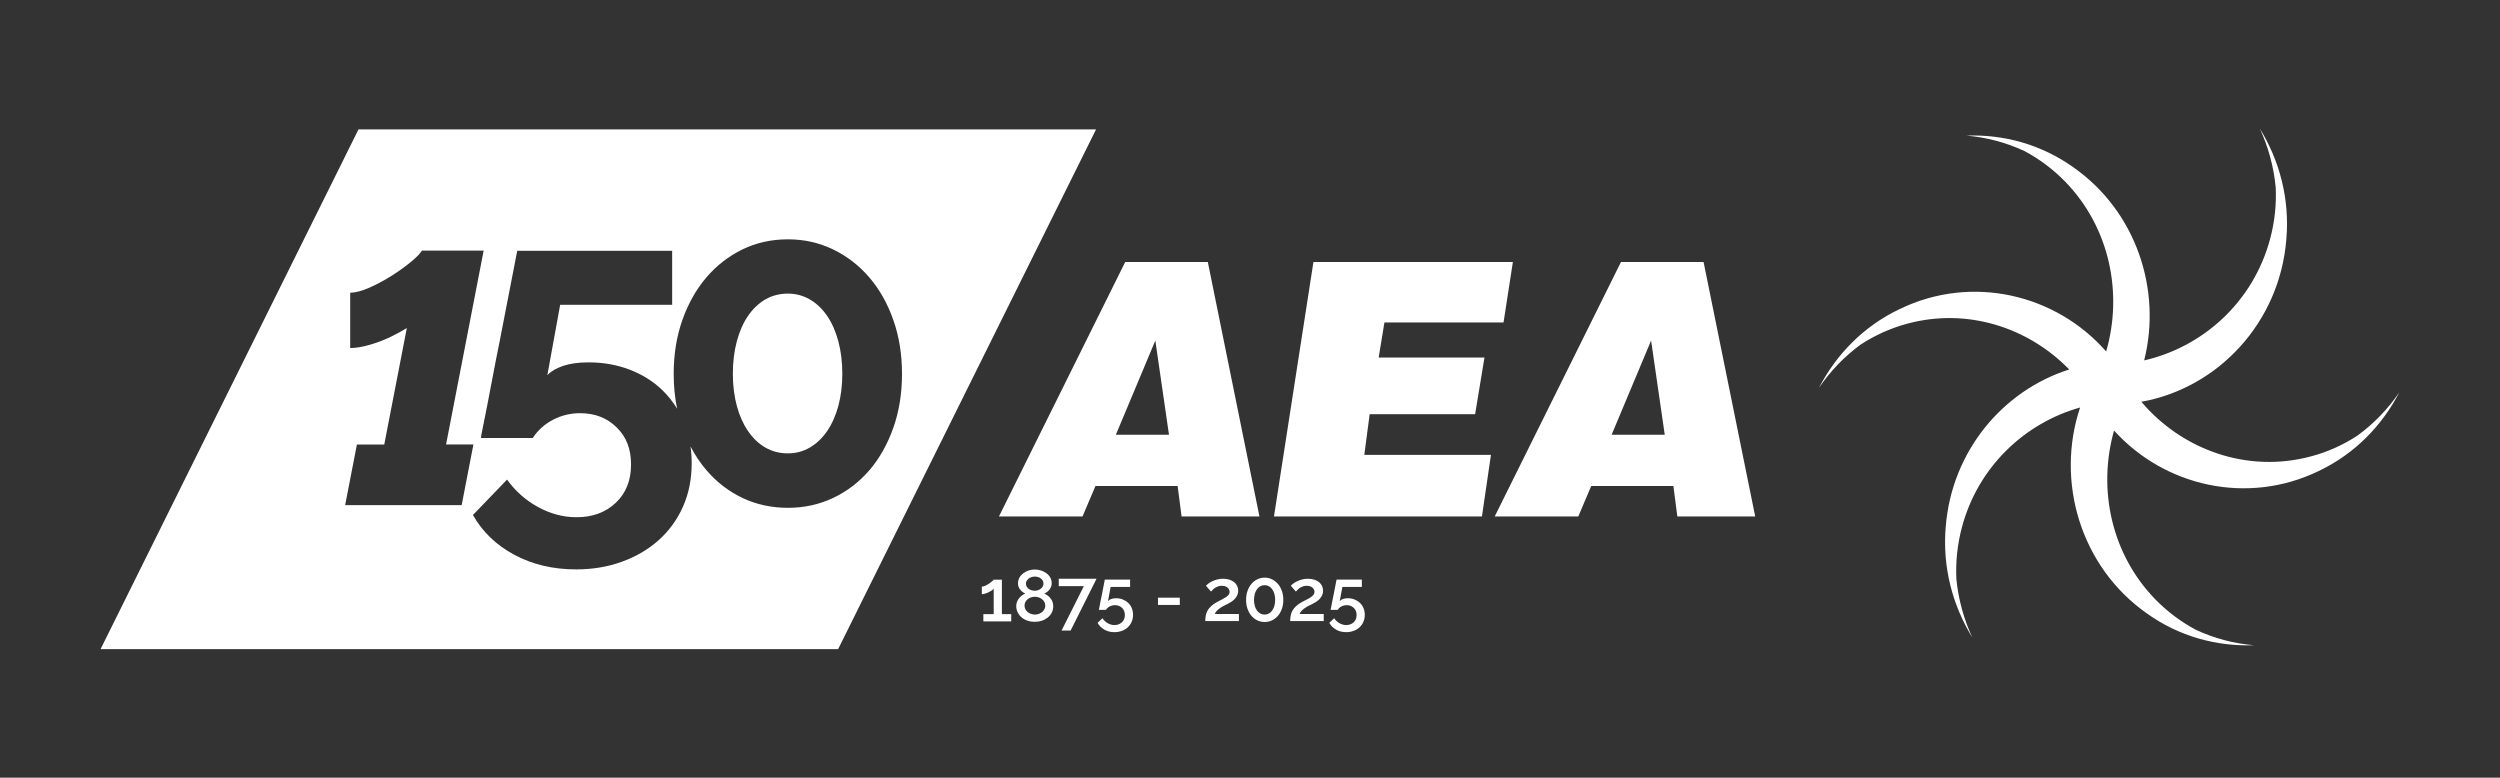
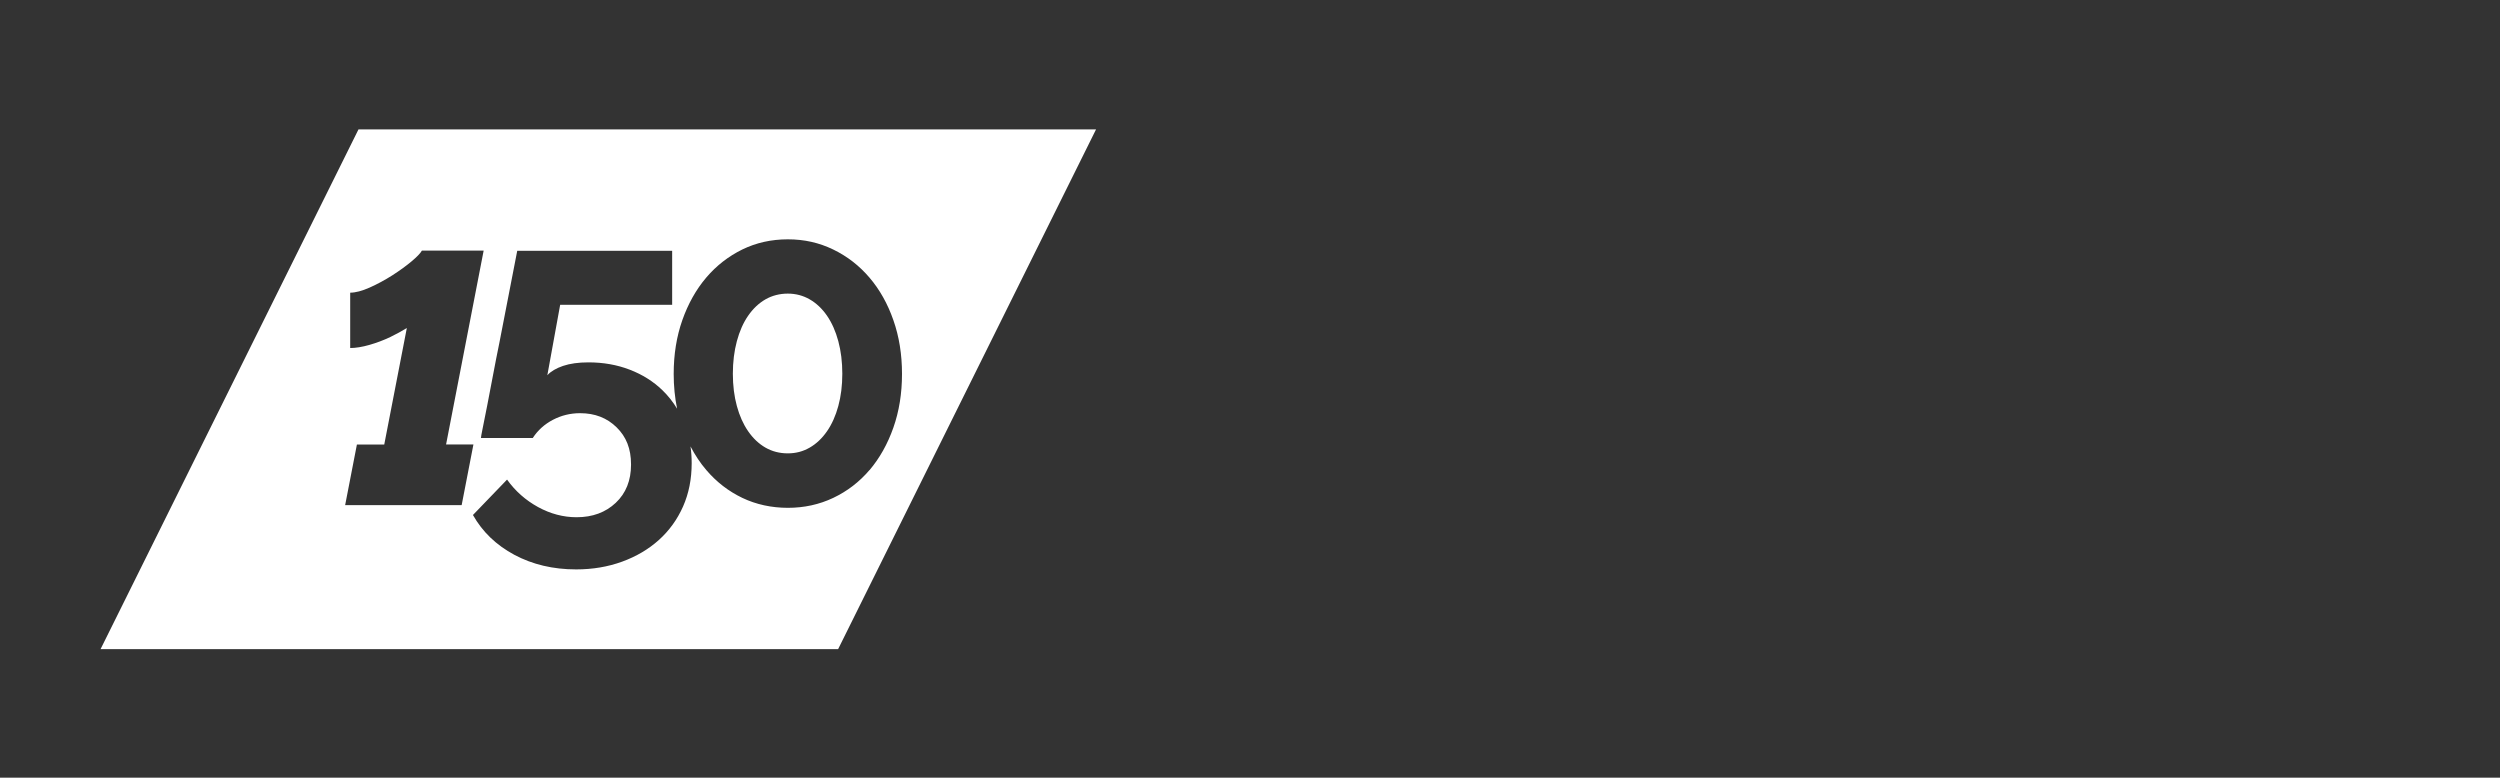
<svg xmlns="http://www.w3.org/2000/svg" id="uuid-14195bc3-b280-4a97-b0b3-485350db3886" viewBox="0 0 425.05 132.22">
  <rect x="0" y="0" width="425.05" height="132.22" fill="#333333" stroke="none" />
  <path d="M140.61,53.68c-.83-1.2-1.81-2.13-2.94-2.78-1.13-.65-2.37-.98-3.73-.98s-2.67.33-3.8.98c-1.13.65-2.11,1.58-2.94,2.78s-1.47,2.65-1.92,4.33c-.45,1.68-.68,3.53-.68,5.53s.23,3.84.68,5.49c.45,1.66,1.09,3.09,1.92,4.29s1.81,2.13,2.94,2.78c1.13.65,2.4.98,3.8.98s2.6-.33,3.73-.98c1.13-.65,2.11-1.58,2.94-2.78.83-1.2,1.47-2.63,1.92-4.29.45-1.66.68-3.49.68-5.49s-.23-3.85-.68-5.53c-.45-1.68-1.09-3.12-1.92-4.33ZM60.95,22L17.1,110.36h125.4l43.85-88.36H60.95ZM58.68,85.89l2-10.31h4.65l3.84-19.81c-.87.53-1.8,1.04-2.79,1.52-1.15.55-2.35,1-3.57,1.35-1.23.35-2.32.53-3.27.53v-9.41c.9,0,2.01-.29,3.31-.87,1.3-.58,2.58-1.27,3.84-2.07,1.25-.8,2.34-1.59,3.27-2.37.93-.78,1.52-1.39,1.77-1.84h10.5l-6.39,32.96h4.65l-2,10.31h-19.8ZM147.84,79.91c-1.73,2.03-3.79,3.61-6.17,4.74-2.38,1.13-4.96,1.69-7.71,1.69s-5.39-.56-7.75-1.69c-2.36-1.13-4.4-2.71-6.13-4.74-1.03-1.2-1.91-2.54-2.68-4.01.13.91.2,1.86.2,2.84,0,2.71-.49,5.17-1.47,7.38-.98,2.21-2.35,4.1-4.1,5.68-1.76,1.58-3.84,2.81-6.25,3.69-2.41.88-5.02,1.32-7.83,1.32-3.91,0-7.41-.83-10.5-2.48-3.09-1.66-5.43-3.91-7.04-6.77l5.8-6.02c1.4,1.96,3.16,3.51,5.27,4.67,2.11,1.15,4.29,1.73,6.55,1.73,2.71,0,4.93-.82,6.66-2.45,1.73-1.63,2.6-3.8,2.6-6.51s-.82-4.72-2.45-6.32c-1.63-1.61-3.7-2.41-6.21-2.41-1.66,0-3.2.38-4.63,1.13-1.43.75-2.57,1.78-3.42,3.09h-8.81c0-.15.1-.72.3-1.69.2-.98.45-2.23.75-3.76.3-1.53.63-3.24.98-5.12.35-1.88.73-3.8,1.13-5.76.9-4.62,1.91-9.78,3.01-15.5h26.34v9.18h-19.04l-2.18,11.97c.6-.65,1.49-1.18,2.67-1.58,1.18-.4,2.62-.6,4.33-.6,2.51,0,4.84.41,7,1.24,2.16.83,4.01,1.99,5.57,3.5.96.93,1.79,1.98,2.49,3.14-.38-1.87-.58-3.84-.58-5.92,0-3.31.49-6.36,1.47-9.14.98-2.78,2.33-5.19,4.06-7.23,1.73-2.03,3.77-3.62,6.13-4.78,2.36-1.15,4.94-1.73,7.75-1.73s5.33.58,7.71,1.73c2.38,1.15,4.44,2.75,6.17,4.78,1.73,2.03,3.09,4.44,4.06,7.23.98,2.78,1.47,5.83,1.47,9.14s-.49,6.36-1.47,9.14c-.98,2.78-2.33,5.19-4.06,7.23Z" fill="#fff" stroke-width="0" />
-   <path d="M407.95,66.67c-2.94,5.69-7.61,10.52-13.76,13.43-12.09,5.84-26.16,2.61-34.76-6.9-2.8,9.89-.5,20.98,7.01,28.69,2.07,2.13,4.4,3.85,6.89,5.18,3.17,1.48,6.52,2.36,9.9,2.63-6.3.24-12.74-1.47-18.28-5.45-11.23-7.93-15.49-22.42-11.29-34.97-9.46,2.66-17.37,10.13-20.09,20.35-.78,2.93-1.08,5.88-.95,8.77.34,3.51,1.27,6.89,2.71,9.98-3.35-5.45-5.12-11.99-4.51-18.88,1.03-12.78,9.7-23.11,20.99-26.68-6.99-7.19-17.39-10.53-27.53-7.79-2.87.77-5.51,1.98-7.9,3.53-2.82,2.06-5.22,4.57-7.13,7.4,2.94-5.69,7.61-10.52,13.77-13.43,12.23-5.91,26.5-2.55,35.07,7.23,2.88-9.94.59-21.11-6.96-28.87-2.09-2.15-4.44-3.88-6.95-5.22-3.16-1.46-6.48-2.33-9.84-2.61,6.3-.24,12.73,1.47,18.28,5.46,10.58,7.47,14.96,20.76,11.93,32.76,10.05-2.31,18.57-9.97,21.42-20.68.78-2.91,1.08-5.85.95-8.73-.34-3.53-1.27-6.91-2.71-10.02,3.36,5.45,5.12,11.99,4.51,18.89-1.14,14.12-11.62,25.25-24.65,27.57,6.95,8.2,18.05,12.19,28.86,9.28,2.87-.76,5.51-1.98,7.89-3.53,2.82-2.06,5.22-4.57,7.14-7.4ZM205.34,44.54h-14.03l-21.47,43.27h14.21l2.2-5.18h13.97l.67,5.18h13.24l-8.78-43.27ZM189.72,73.91l6.71-16.01,2.32,16.01h-9.03ZM216.58,87.81h35.38l1.53-10.47h-21.53l.91-6.92h17.93l1.59-9.63h-17.99l.98-5.96h20.25l1.59-10.29h-33.91l-6.71,43.27ZM289.63,44.54h-14.03l-21.47,43.27h14.21l2.2-5.18h13.97l.67,5.18h13.24l-8.78-43.27ZM274.01,73.91l6.71-16.01,2.32,16.01h-9.03ZM170.34,104.4v-5.85h-1.4c-.02.06-.11.15-.27.29s-.33.26-.53.4c-.2.13-.41.25-.63.35-.22.1-.41.15-.58.15v1.28c.16,0,.34-.03.55-.09.21-.06.41-.14.6-.23.19-.09.36-.19.52-.3s.27-.21.35-.31v4.33h-1.76v1.23h4.74v-1.23h-1.58ZM178.96,102.35c-.08-.22-.19-.43-.34-.61-.14-.19-.3-.35-.49-.48-.19-.14-.38-.25-.58-.34.35-.15.64-.38.89-.69.24-.31.37-.66.37-1.05s-.09-.72-.26-1.01c-.17-.29-.4-.54-.68-.74-.28-.2-.59-.35-.93-.45-.34-.1-.68-.15-1.01-.15s-.67.05-1,.15c-.34.1-.64.26-.92.46-.27.2-.5.45-.67.74-.17.29-.26.63-.26,1.01s.12.74.36,1.04c.24.31.53.53.87.68-.18.08-.36.19-.55.32-.18.13-.35.29-.49.47-.14.18-.26.38-.35.6-.09.22-.14.46-.14.72,0,.39.08.75.24,1.08.16.33.38.62.66.86.28.24.61.43,1,.56.38.14.8.2,1.23.2s.84-.06,1.22-.19c.38-.12.71-.3,1-.53.29-.23.52-.51.69-.84.17-.33.25-.69.25-1.08,0-.26-.04-.51-.12-.73ZM174.58,98.74c.08-.15.19-.27.32-.38.14-.1.29-.18.47-.24.18-.06.37-.09.56-.09s.39.03.56.08c.18.05.34.13.47.24.14.1.25.23.33.37.08.14.12.31.12.49,0,.2-.05.37-.14.53-.09.15-.21.28-.35.38-.14.1-.3.18-.48.24-.18.05-.35.08-.53.08s-.35-.03-.52-.08c-.17-.05-.33-.13-.47-.23-.14-.1-.26-.22-.35-.37-.09-.15-.14-.32-.14-.52,0-.18.04-.35.12-.5ZM177.56,103.6c-.1.18-.23.34-.4.47-.17.13-.35.24-.56.31-.21.07-.43.11-.65.11s-.43-.04-.64-.11c-.21-.07-.4-.17-.56-.3-.17-.13-.3-.29-.4-.47-.1-.19-.16-.39-.16-.63s.05-.44.15-.63c.1-.19.23-.34.39-.48.16-.13.35-.23.56-.3.21-.07.43-.11.65-.11s.43.03.64.1c.21.07.4.17.57.3.17.13.31.29.41.48.1.19.16.4.16.64,0,.22-.05.43-.15.61ZM180.48,107.2h1.55l4.4-8.8h-6.42v1.25h4.27l-3.79,7.55ZM188.94,101.83c-.24.09-.42.22-.56.37l.45-2.41h3.31v-1.25h-4.3c-.17.91-.33,1.73-.48,2.47-.07.31-.13.62-.19.93-.06.31-.11.58-.16.83-.05.25-.09.45-.12.62-.03.17-.05.26-.06.3h1.2c.17-.26.4-.47.67-.6s.57-.2.88-.2c.24,0,.46.04.66.12.2.08.38.2.53.34.15.14.27.32.35.52.09.2.13.43.13.68,0,.52-.17.94-.5,1.25s-.75.47-1.26.47c-.41,0-.8-.11-1.17-.32-.36-.22-.66-.5-.89-.84l-.82.78c.26.49.65.87,1.15,1.16.5.29,1.07.43,1.71.43.45,0,.86-.07,1.25-.21.39-.14.73-.34,1.01-.6s.51-.57.67-.94c.16-.36.24-.76.24-1.2,0-.41-.07-.79-.22-1.14-.14-.35-.35-.64-.61-.89-.26-.25-.57-.44-.92-.58-.35-.14-.73-.21-1.15-.21-.31,0-.59.05-.82.14ZM200.59,102.85v-1.23h-3.71v1.23h3.71ZM210.64,105.62v-1.23h-4.1c.07-.2.18-.38.35-.55.17-.17.35-.32.56-.47.21-.14.42-.27.64-.38.22-.11.42-.21.59-.29.18-.09.38-.2.59-.33.21-.13.41-.28.6-.47s.33-.39.46-.63c.12-.24.19-.51.19-.82,0-.29-.06-.56-.17-.81-.12-.25-.28-.47-.5-.65-.22-.18-.49-.32-.81-.43-.32-.1-.68-.16-1.07-.16s-.73.04-1.05.13c-.32.09-.61.19-.86.32-.25.12-.47.25-.64.39s-.31.25-.39.34l.87,1c.09-.11.19-.22.31-.33.12-.12.25-.22.4-.32.15-.09.32-.17.51-.24s.39-.09.61-.09c.43,0,.76.11.99.32.23.21.34.45.34.71,0,.19-.06.36-.17.5-.12.14-.27.28-.47.41s-.42.26-.68.39-.53.28-.82.43c-.41.22-.74.45-.99.69s-.46.48-.61.74c-.15.26-.25.54-.31.84-.06.3-.09.62-.09.97h5.74ZM217.95,100.48c-.16-.46-.38-.86-.67-1.19-.29-.33-.62-.6-1-.79-.38-.19-.8-.29-1.26-.29s-.88.1-1.26.29c-.39.19-.72.45-1,.79-.28.33-.5.73-.66,1.19-.16.46-.24.96-.24,1.51s.08,1.05.24,1.51c.16.46.38.86.66,1.19.28.33.62.6,1,.78.39.19.81.28,1.26.28s.87-.09,1.26-.28c.38-.19.72-.45,1-.78.29-.33.51-.73.67-1.19.16-.46.24-.96.24-1.51s-.08-1.05-.24-1.51ZM216.67,103.01c-.09.31-.21.57-.37.79-.16.22-.35.39-.57.51-.22.12-.46.18-.71.18-.27,0-.52-.06-.74-.18-.22-.12-.41-.29-.57-.51-.16-.22-.29-.48-.37-.79-.09-.31-.13-.64-.13-1.02s.04-.71.13-1.02c.09-.31.21-.57.37-.79.16-.22.35-.39.57-.51.22-.12.46-.18.74-.18.26,0,.49.06.71.18.22.12.41.29.57.51.16.22.29.49.37.79.09.31.13.64.13,1.02s-.04.71-.13,1.02ZM225.06,105.62v-1.23h-4.1c.07-.2.18-.38.35-.55.17-.17.35-.32.56-.47.21-.14.42-.27.64-.38.22-.11.42-.21.59-.29.18-.09.38-.2.6-.33.21-.13.41-.28.6-.47.18-.18.33-.39.46-.63.12-.24.19-.51.19-.82,0-.29-.06-.56-.17-.81-.12-.25-.28-.47-.5-.65-.22-.18-.49-.32-.81-.43-.32-.1-.68-.16-1.07-.16s-.73.04-1.05.13c-.32.09-.61.19-.86.32s-.47.25-.64.39c-.18.14-.31.25-.39.34l.87,1c.09-.11.19-.22.31-.33.12-.12.25-.22.4-.32.15-.09.32-.17.51-.24s.39-.09.61-.09c.43,0,.76.11.99.32.23.21.34.45.34.71,0,.19-.06.36-.17.5-.12.14-.27.28-.46.41-.19.13-.42.26-.68.39s-.53.28-.82.43c-.4.22-.74.45-.99.69-.26.24-.46.48-.61.74-.15.26-.25.54-.31.84s-.09.62-.09.97h5.74ZM228.34,101.83c-.24.09-.42.22-.56.37l.45-2.41h3.31v-1.25h-4.3c-.17.91-.33,1.73-.48,2.47-.07.31-.13.62-.19.93-.06.31-.11.58-.16.83-.05.25-.09.45-.12.62-.03.17-.05.26-.06.3h1.2c.17-.26.4-.47.67-.6s.57-.2.88-.2c.24,0,.46.04.66.12.2.08.38.2.53.34.15.14.27.32.35.52.09.2.13.43.13.68,0,.52-.17.94-.5,1.25s-.75.47-1.26.47c-.41,0-.8-.11-1.17-.32-.36-.22-.66-.5-.89-.84l-.82.78c.26.49.65.87,1.15,1.16.5.29,1.07.43,1.71.43.45,0,.86-.07,1.25-.21.39-.14.73-.34,1.01-.6s.51-.57.67-.94c.16-.36.24-.76.24-1.2,0-.41-.07-.79-.22-1.14-.14-.35-.35-.64-.61-.89-.26-.25-.57-.44-.92-.58-.35-.14-.73-.21-1.15-.21-.31,0-.59.05-.82.14Z" fill="#fff" stroke-width="0" />
</svg>